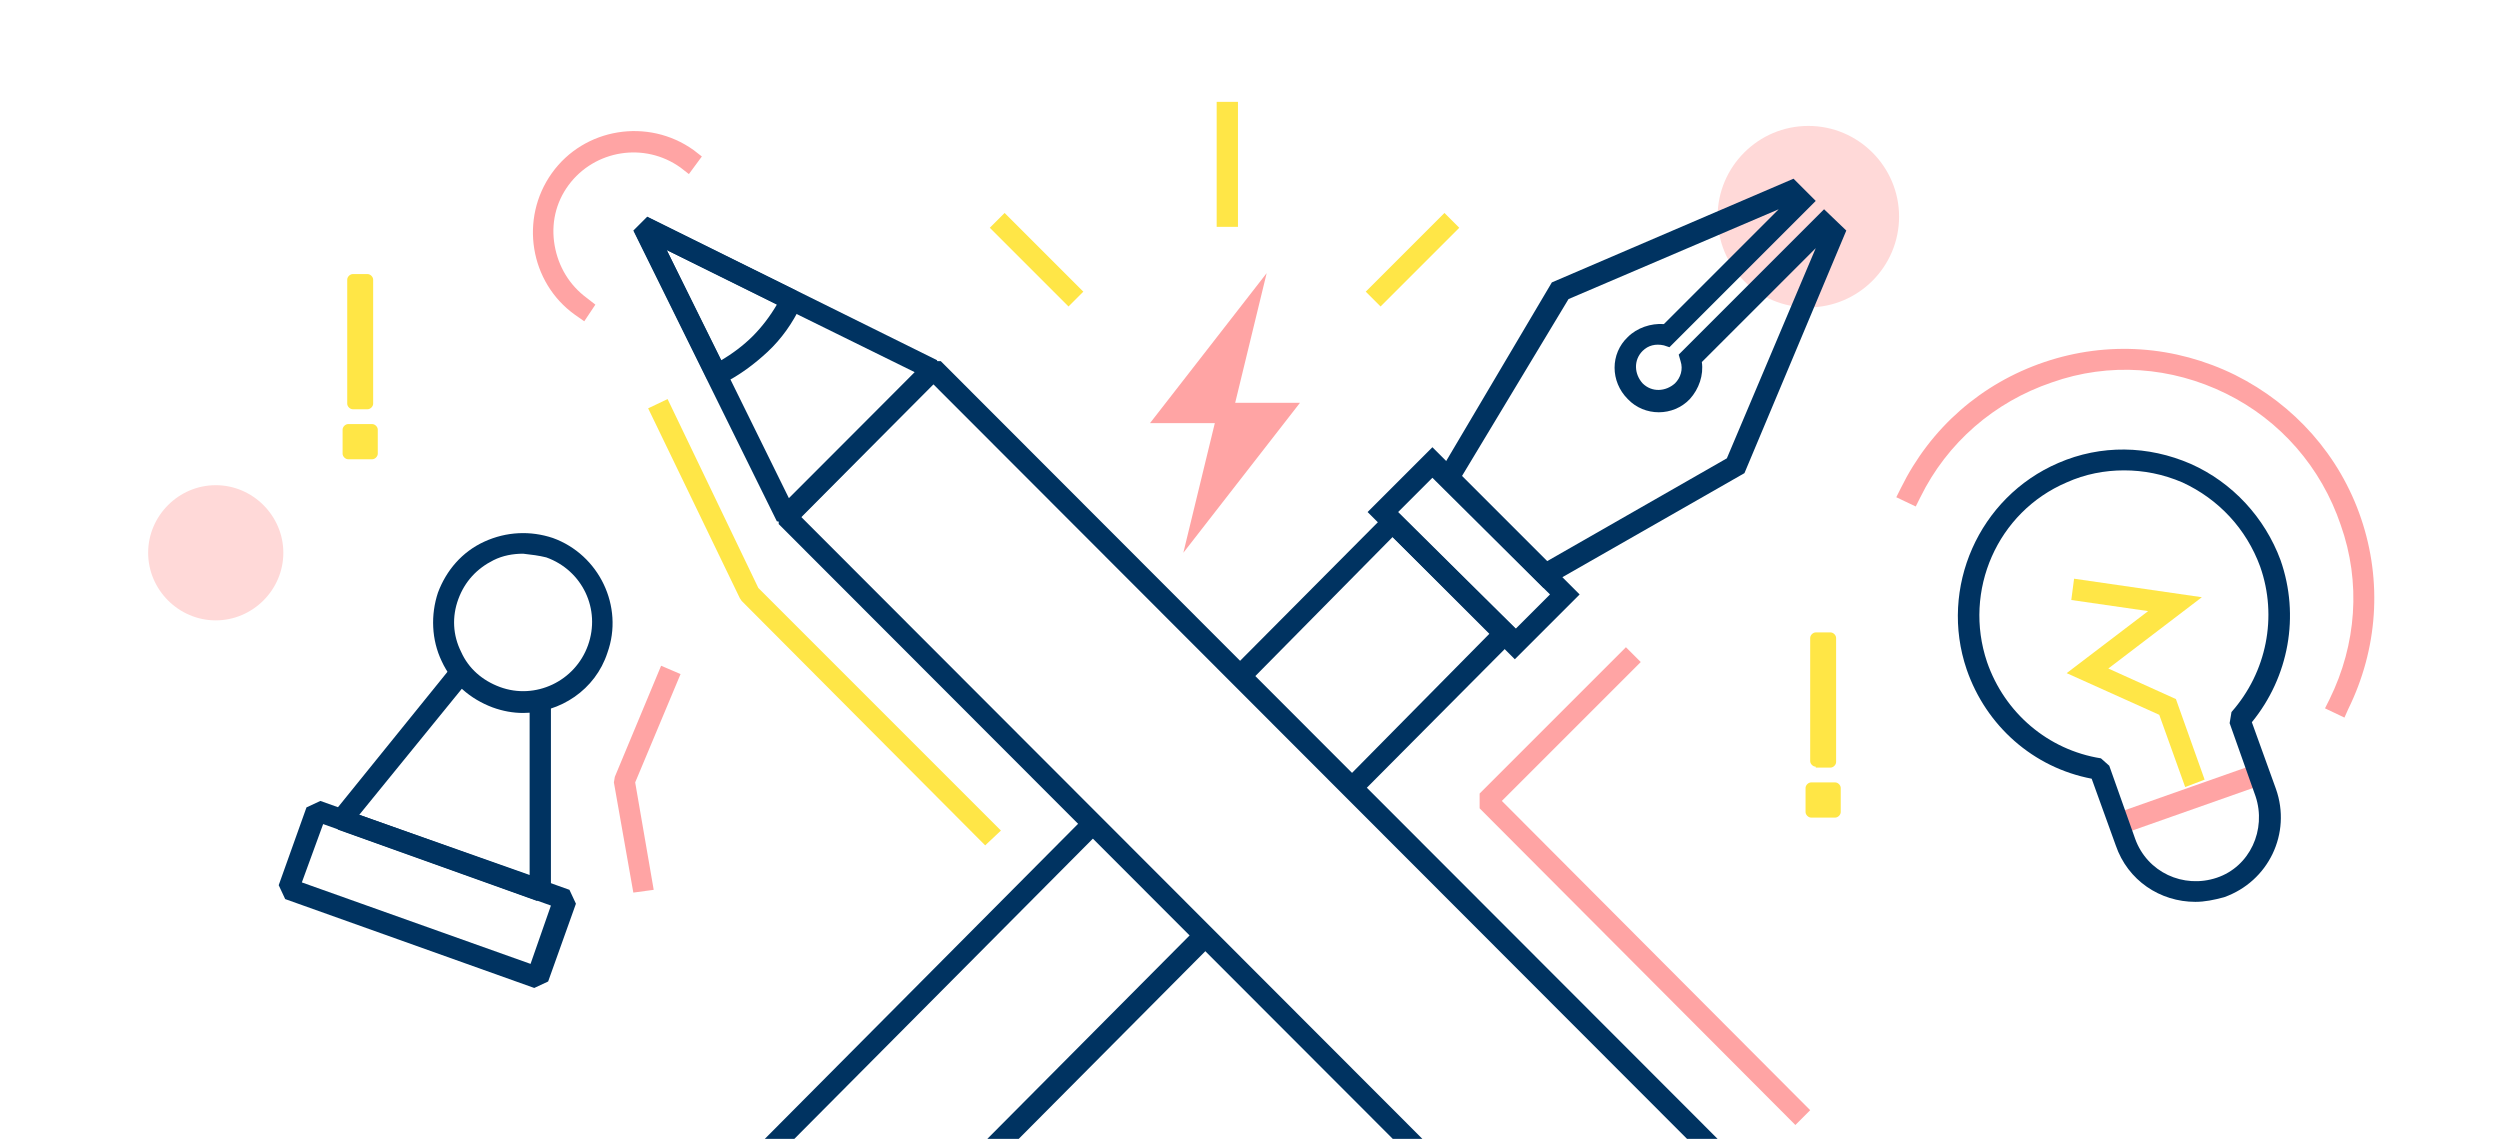
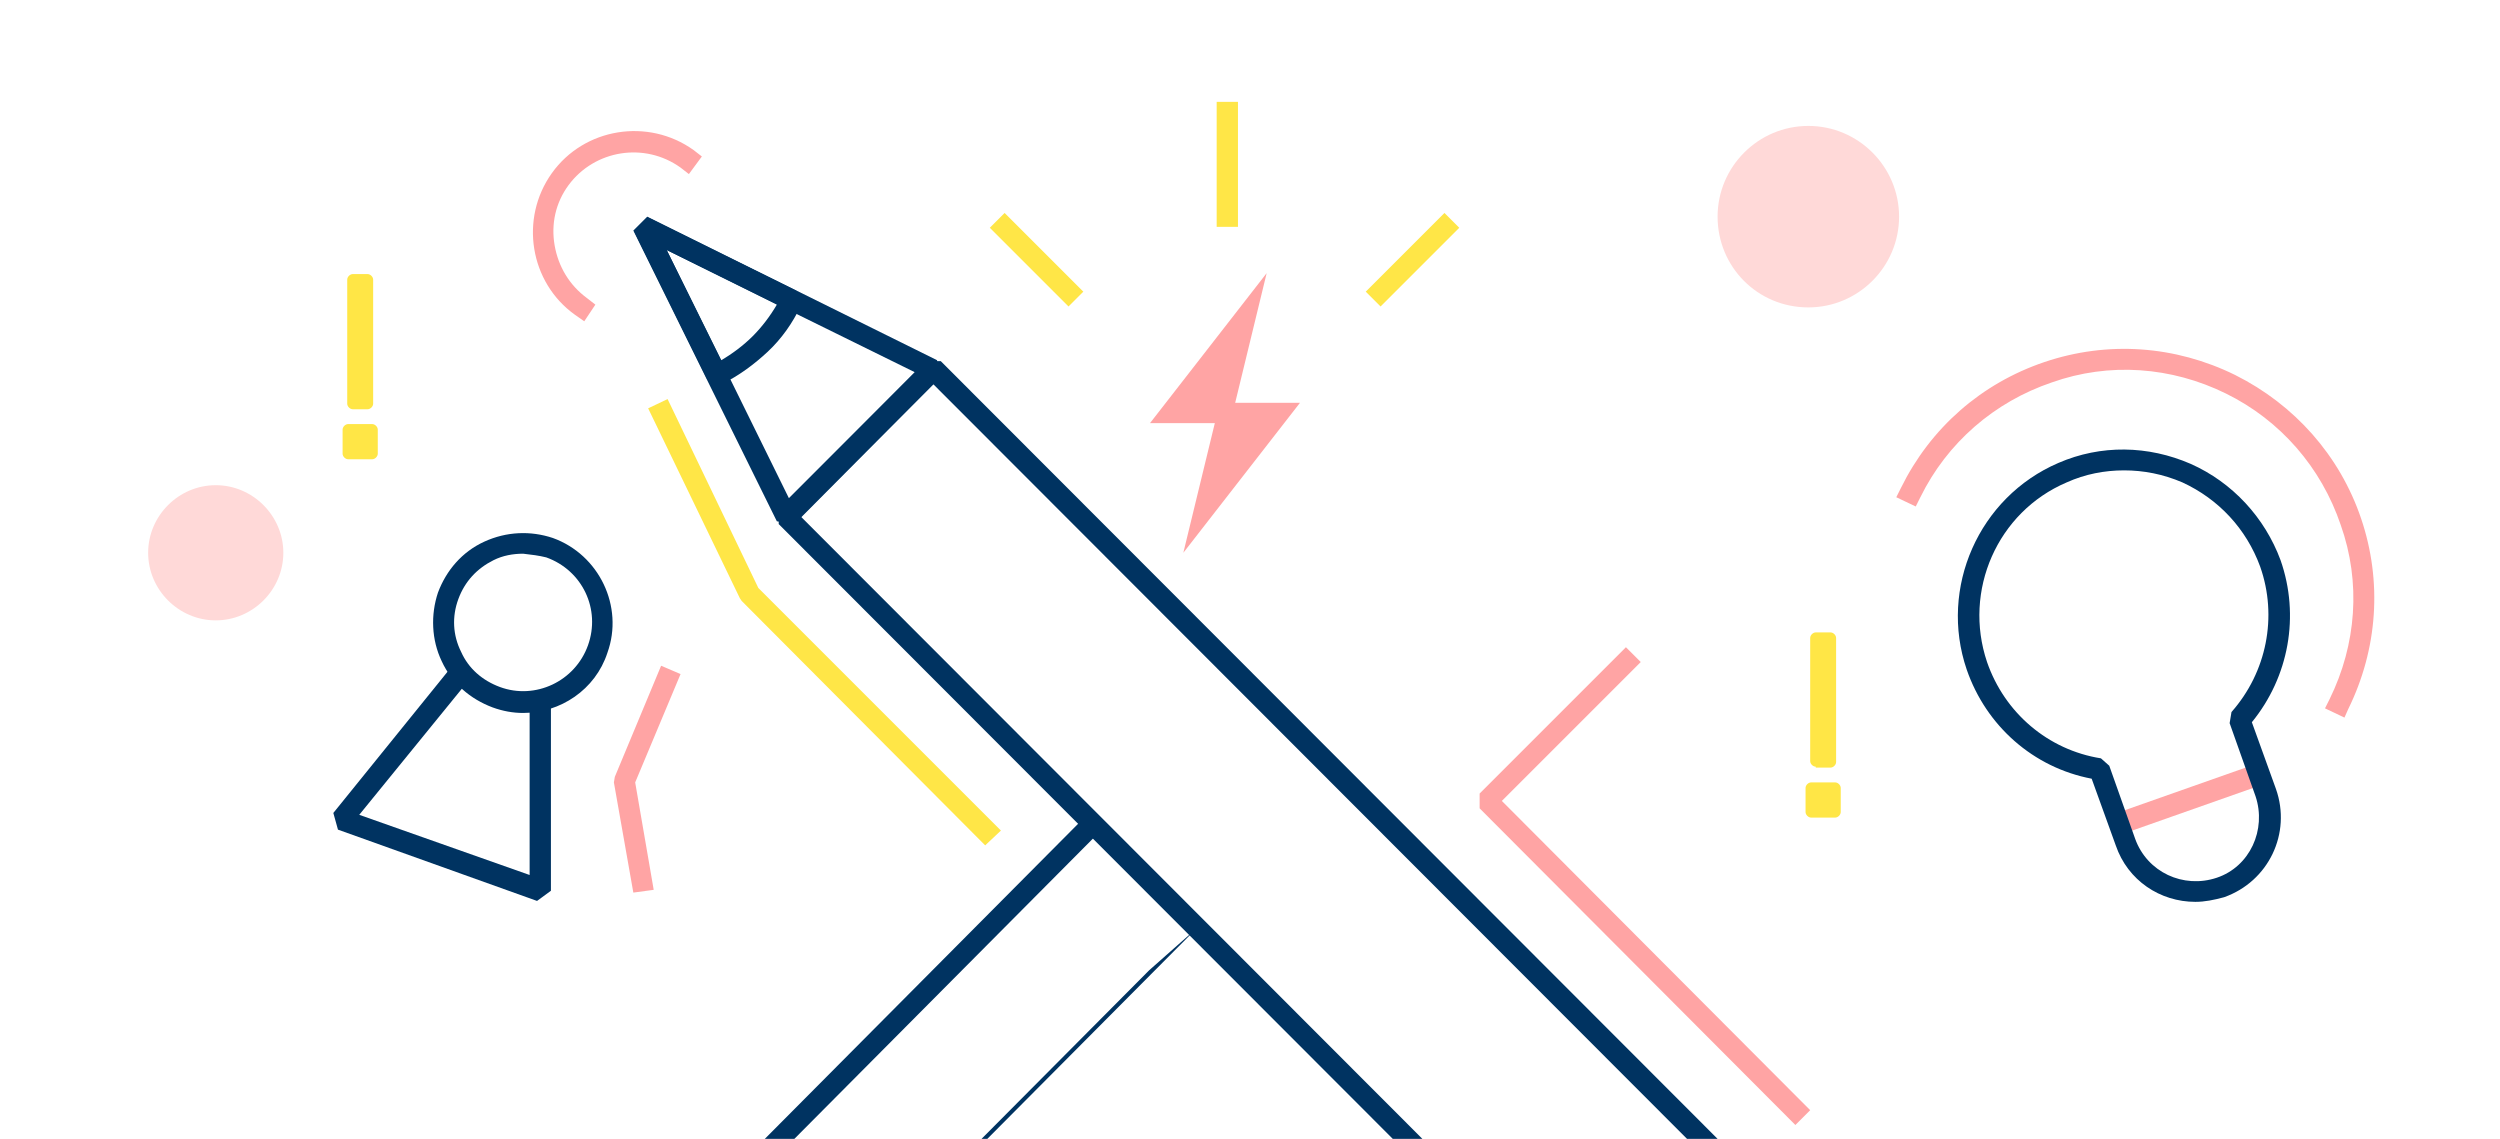
<svg xmlns="http://www.w3.org/2000/svg" xmlns:xlink="http://www.w3.org/1999/xlink" version="1.1" id="Warstwa_1" x="0px" y="0px" viewBox="0 0 270 123" style="enable-background:new 0 0 270 123;" xml:space="preserve">
  <style type="text/css">
	.st0{clip-path:url(#SVGID_00000146490006375192297910000017640455026115551889_);}
	.st1{fill:#FFD9D8;}
	.st2{fill:#003361;}
	.st3{fill:#FFA4A4;}
	.st4{fill:#FFE646;}
	.st5{fill:#FFE647;}
</style>
  <g>
    <defs>
      <rect id="SVGID_1_" x="16" y="7" width="245" height="116" />
    </defs>
    <clipPath id="SVGID_00000147931254002193981840000011700631762031556758_">
      <use xlink:href="#SVGID_1_" style="overflow:visible;" />
    </clipPath>
    <g style="clip-path:url(#SVGID_00000147931254002193981840000011700631762031556758_);">
      <path class="st1" d="M195.3,33.2c5.4,0,9.8-4.4,9.8-9.8s-4.4-9.8-9.8-9.8c-5.4,0-9.8,4.4-9.8,9.8S189.8,33.2,195.3,33.2z" />
-       <path class="st2" d="M163.6,71.2l-15.9-15.9l7-7l15.9,15.9L163.6,71.2z M151,55.3l12.7,12.6l3.7-3.7l-12.7-12.6L151,55.3z" />
-       <path class="st2" d="M166.7,63.5L155,51.8l12.6-21.3l26.1-11.2l2.4,2.4l-15.8,15.8l-0.6-0.2c-0.9-0.2-1.7,0-2.3,0.6    c-1,1-0.9,2.5,0,3.5c1,1,2.5,0.9,3.5,0c0.6-0.6,0.9-1.5,0.6-2.4l-0.2-0.7L197,22.6l2.4,2.3l-11,26.2L166.7,63.5L166.7,63.5z     M157.9,51.4l9.2,9.2l19.4-11.1l9.6-22.7l-12.3,12.3c0.2,1.4-0.3,2.9-1.3,4c-1.8,1.9-4.9,1.9-6.7,0c-1.9-1.9-1.9-4.9,0-6.7    c1-1,2.5-1.5,3.9-1.4l12.4-12.4l-22.7,9.7L157.9,51.4L157.9,51.4z" />
      <g>
-         <path class="st2" d="M129.3,100.2l-35,35.2c-2.9,2.9-7.6,2.9-10.4,0c-1.4-1.4-2.2-3.3-2.2-5.2c0-2,0.8-3.8,2.1-5.2l35-35.2     l-1.6-1.6l-35,35.2c-1.8,1.8-2.8,4.3-2.8,6.9s1,5,2.9,6.9c1.9,1.9,4.4,2.8,6.8,2.8v0c2.5,0,5-1,6.9-2.9l35-35.2L129.3,100.2z" />
-         <polygon class="st2" points="134.8,73.8 150.4,58 150.4,58 160.9,68.4 145.2,84.3 146.8,85.9 164.2,68.4 150.4,54.8 133.1,72.2         " />
+         <path class="st2" d="M129.3,100.2l-35,35.2c-2.9,2.9-7.6,2.9-10.4,0c-1.4-1.4-2.2-3.3-2.2-5.2c0-2,0.8-3.8,2.1-5.2l35-35.2     l-1.6-1.6l-35,35.2c-1.8,1.8-2.8,4.3-2.8,6.9s1,5,2.9,6.9c1.9,1.9,4.4,2.8,6.8,2.8v0l35-35.2L129.3,100.2z" />
      </g>
      <path class="st2" d="M85.8,56.6l-1.9-0.3L68.4,24.9l1.5-1.5l31.3,15.5l0.3,1.9L85.8,56.6L85.8,56.6z M72,27l13.2,26.8l13.6-13.6    L72,27L72,27z" />
      <path class="st2" d="M77.9,41.5L76.4,41l-7.9-16l1.5-1.5l16,7.9l0.5,1.6c-0.9,1.9-2.1,3.6-3.6,5C81.5,39.3,79.8,40.6,77.9,41.5z     M72,27l5.9,11.9c1.2-0.7,2.4-1.6,3.4-2.6c1-1,1.9-2.2,2.6-3.4L72,27L72,27z" />
      <path class="st3" d="M63.1,34.7L62.1,34c-4.9-3.5-6-10.4-2.5-15.3c3.5-4.9,10.4-6,15.3-2.5l0.9,0.7l-1.4,1.9l-0.9-0.7    c-3.9-2.8-9.3-1.9-12.1,1.9c-1.4,1.9-1.9,4.2-1.5,6.5c0.4,2.3,1.6,4.3,3.5,5.7l0.9,0.7L63.1,34.7L63.1,34.7z" />
      <path class="st4" d="M195.6,88.3c-0.3,0-0.6-0.3-0.6-0.6v-2.6c0-0.3,0.3-0.6,0.6-0.6h2.6c0.3,0,0.6,0.3,0.6,0.6v2.6    c0,0.3-0.3,0.6-0.6,0.6H195.6z M196.1,82.8c-0.3,0-0.6-0.3-0.6-0.6V68.9c0-0.3,0.3-0.6,0.6-0.6h1.6c0.3,0,0.6,0.3,0.6,0.6v13.4    c0,0.3-0.3,0.6-0.6,0.6H196.1z" />
      <path class="st4" d="M37.6,49.6c-0.3,0-0.6-0.3-0.6-0.6v-2.6c0-0.3,0.3-0.6,0.6-0.6h2.6c0.3,0,0.6,0.3,0.6,0.6v2.6    c0,0.3-0.3,0.6-0.6,0.6H37.6z M38.1,44.2c-0.3,0-0.6-0.3-0.6-0.6V30.2c0-0.3,0.3-0.6,0.6-0.6h1.6c0.3,0,0.6,0.3,0.6,0.6v13.4    c0,0.3-0.3,0.6-0.6,0.6H38.1z" />
      <path class="st3" d="M253.2,77.5l-2.1-1l0.5-1c2.9-5.9,3.4-12.6,1.2-18.8c-2.1-6.2-6.5-11.3-12.4-14.2c-5.9-2.9-12.6-3.4-18.8-1.2    c-6.2,2.1-11.3,6.5-14.2,12.4l-0.5,1l-2.1-1l0.5-1c3.2-6.5,8.7-11.3,15.5-13.6c6.8-2.3,14.1-1.8,20.6,1.4    c6.4,3.2,11.3,8.7,13.6,15.5s1.8,14.1-1.4,20.6L253.2,77.5L253.2,77.5z" />
-       <path class="st5" d="M236,85l-2.8-7.8l-10-4.5l8.8-6.7l-8.3-1.2l0.3-2.3l13.8,2l-10.1,7.7l7.3,3.3l3.1,8.7L236,85z" />
      <path class="st3" d="M243.1,82.7l-15.6,5.5l0.8,2.2l15.6-5.5L243.1,82.7z" />
      <path class="st2" d="M237.1,97.4c-3.8,0-7.3-2.3-8.6-6.1l-2.6-7.2c-6.3-1.2-11.4-5.7-13.5-11.8c-3-8.8,1.3-18.6,9.9-22.3    c4.6-2,9.7-1.9,14.3,0.1c4.5,2,8,5.8,9.7,10.4c2.1,6,0.9,12.6-3.1,17.5l2.6,7.2c1.7,4.8-0.8,10-5.6,11.7    C239.1,97.2,238.1,97.4,237.1,97.4L237.1,97.4z M229.4,50.8c-2.1,0-4.2,0.4-6.2,1.3c-7.5,3.2-11.2,11.7-8.6,19.4    c1.9,5.5,6.6,9.5,12.3,10.4l0.9,0.8l2.8,7.9c1.3,3.6,5.2,5.4,8.8,4.2s5.4-5.2,4.2-8.8l-2.8-7.9l0.2-1.2c3.8-4.3,5-10.3,3.1-15.7    c-1.5-4.1-4.5-7.3-8.4-9.1C233.6,51.2,231.5,50.8,229.4,50.8L229.4,50.8z" />
      <path class="st5" d="M106.4,91.3L80.1,64.9l-0.2-0.3L70,44.1l2.1-1l9.8,20.4l26.2,26.2L106.4,91.3z" />
      <path class="st3" d="M193.9,121.5l-34.1-34.2v-1.6l15.8-15.8l1.6,1.6l-15,15l33.3,33.4L193.9,121.5z" />
      <path class="st3" d="M140.4,43.5h-7l3.4-14l-12.6,16.2h7l-3.4,14L140.4,43.5z" />
      <path class="st2" d="M57.2,75.8v18.7L38.8,88l11.8-14.5c-0.6-0.5-1.1-1.2-1.5-1.9L36,87.8l0.5,1.8l21.5,7.7l1.5-1.1V75.3    C58.8,75.6,58,75.8,57.2,75.8z" />
      <path class="st2" d="M56.5,77c-1.1,0-2.2-0.2-3.3-0.6c-2.4-0.9-4.4-2.6-5.5-5c-1.1-2.3-1.2-5-0.4-7.4c0.9-2.4,2.6-4.4,5-5.5    s5-1.2,7.4-0.4c5,1.8,7.7,7.4,5.9,12.4C64.3,74.5,60.5,77,56.5,77z M56.5,59.8c-1.1,0-2.2,0.2-3.2,0.7c-1.8,0.9-3.1,2.3-3.8,4.2    c-0.7,1.9-0.6,3.9,0.3,5.7c0.8,1.8,2.3,3.1,4.2,3.8c3.8,1.4,8.1-0.6,9.5-4.5c1.4-3.9-0.6-8.1-4.5-9.5C58.2,60,57.4,59.9,56.5,59.8    L56.5,59.8z" />
-       <path class="st2" d="M57.7,106.7l-26.9-9.6l-0.7-1.5l3-8.4l1.5-0.7l26.9,9.6l0.7,1.5l-3,8.4L57.7,106.7z M32.6,95.3l24.7,8.8    l2.2-6.3L34.9,89L32.6,95.3z" />
      <path class="st5" d="M156,23l-8.5,8.5l1.6,1.6l8.5-8.5L156,23z" />
      <path class="st5" d="M108.5,23l-1.6,1.6l8.5,8.5l1.6-1.6L108.5,23z" />
      <path class="st5" d="M133.7,11h-2.3v13.5h2.3V11z" />
      <path class="st1" d="M23.3,67c4,0,7.3-3.3,7.3-7.3s-3.3-7.3-7.3-7.3c-4,0-7.3,3.3-7.3,7.3S19.3,67,23.3,67z" />
      <path class="st3" d="M68.4,96.4l-2.1-11.9l0.1-0.6l5-12l2.1,0.9l-4.9,11.7l2,11.6L68.4,96.4z" />
      <path class="st2" d="M169.6,141.6l-0.9-0.3L84.1,56.6V55L100,39h1.6l84.6,84.7l0.3,0.9l-0.7,8.5l-0.3,0.7l-6.8,6.8l-0.7,0.3    L169.6,141.6z M86.5,55.8l83.4,83.5l7.5-0.6l6.2-6.2l0.6-7.5l-83.4-83.5L86.5,55.8L86.5,55.8z" />
    </g>
  </g>
</svg>